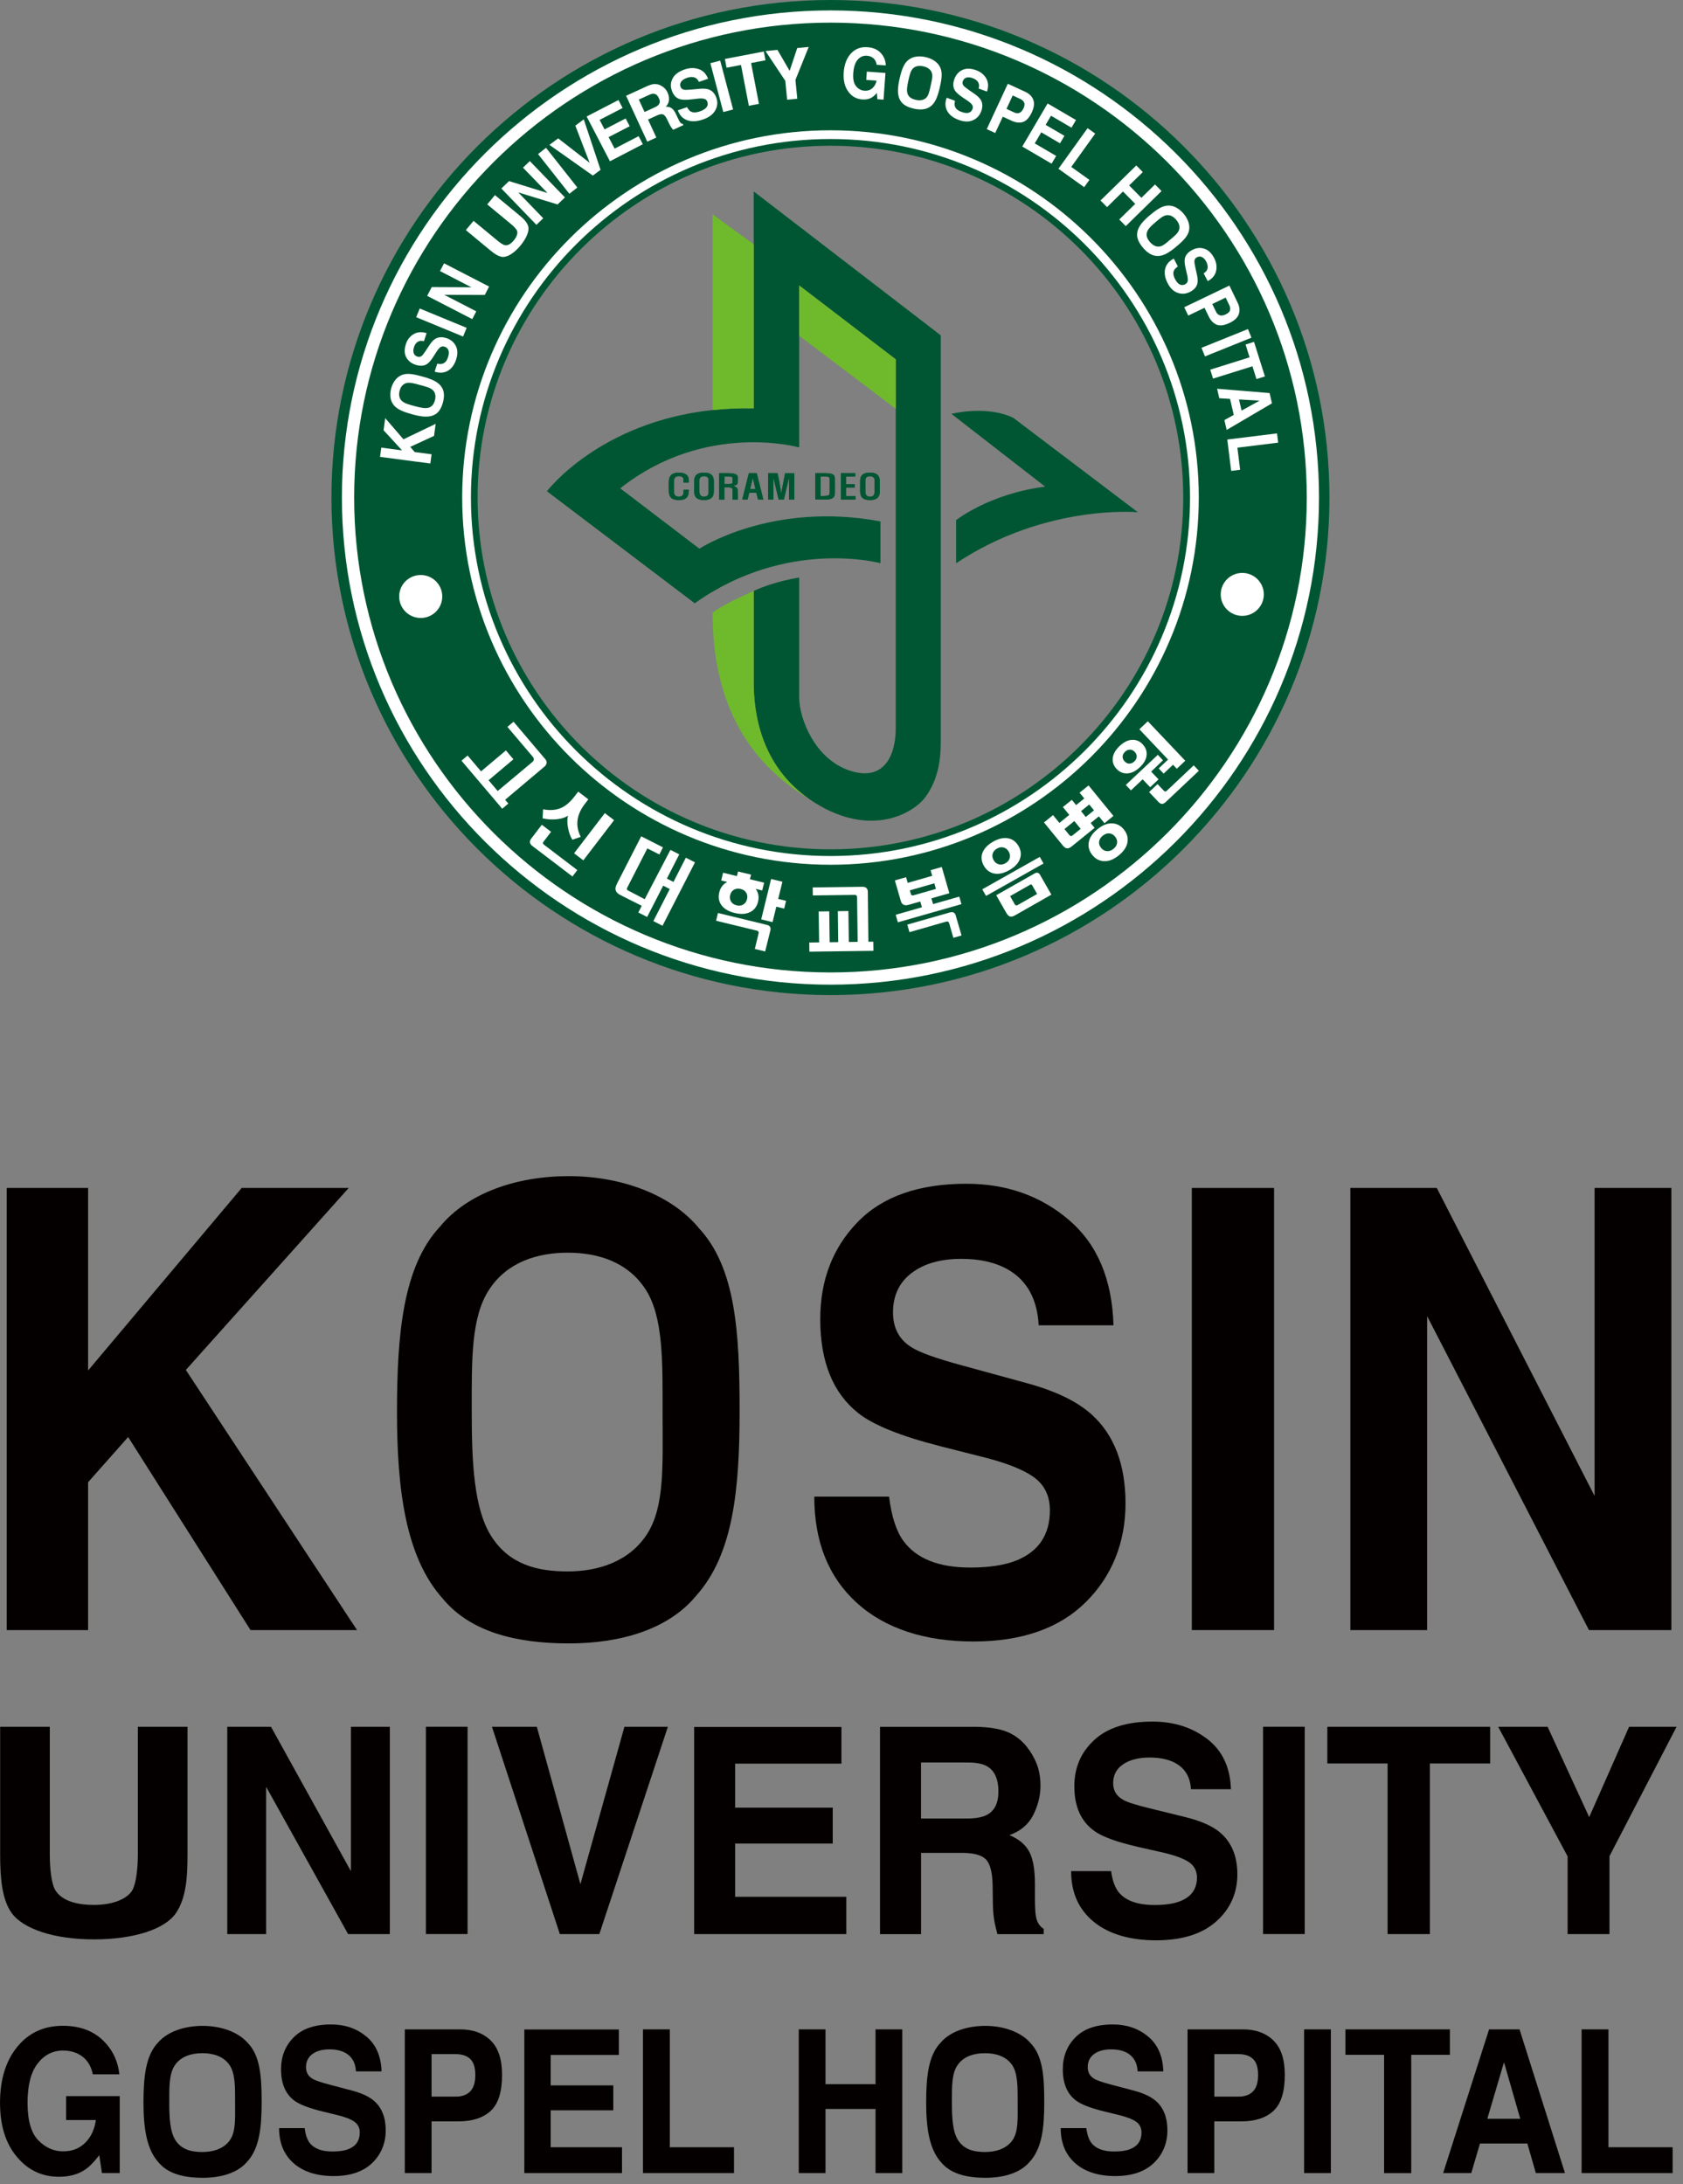
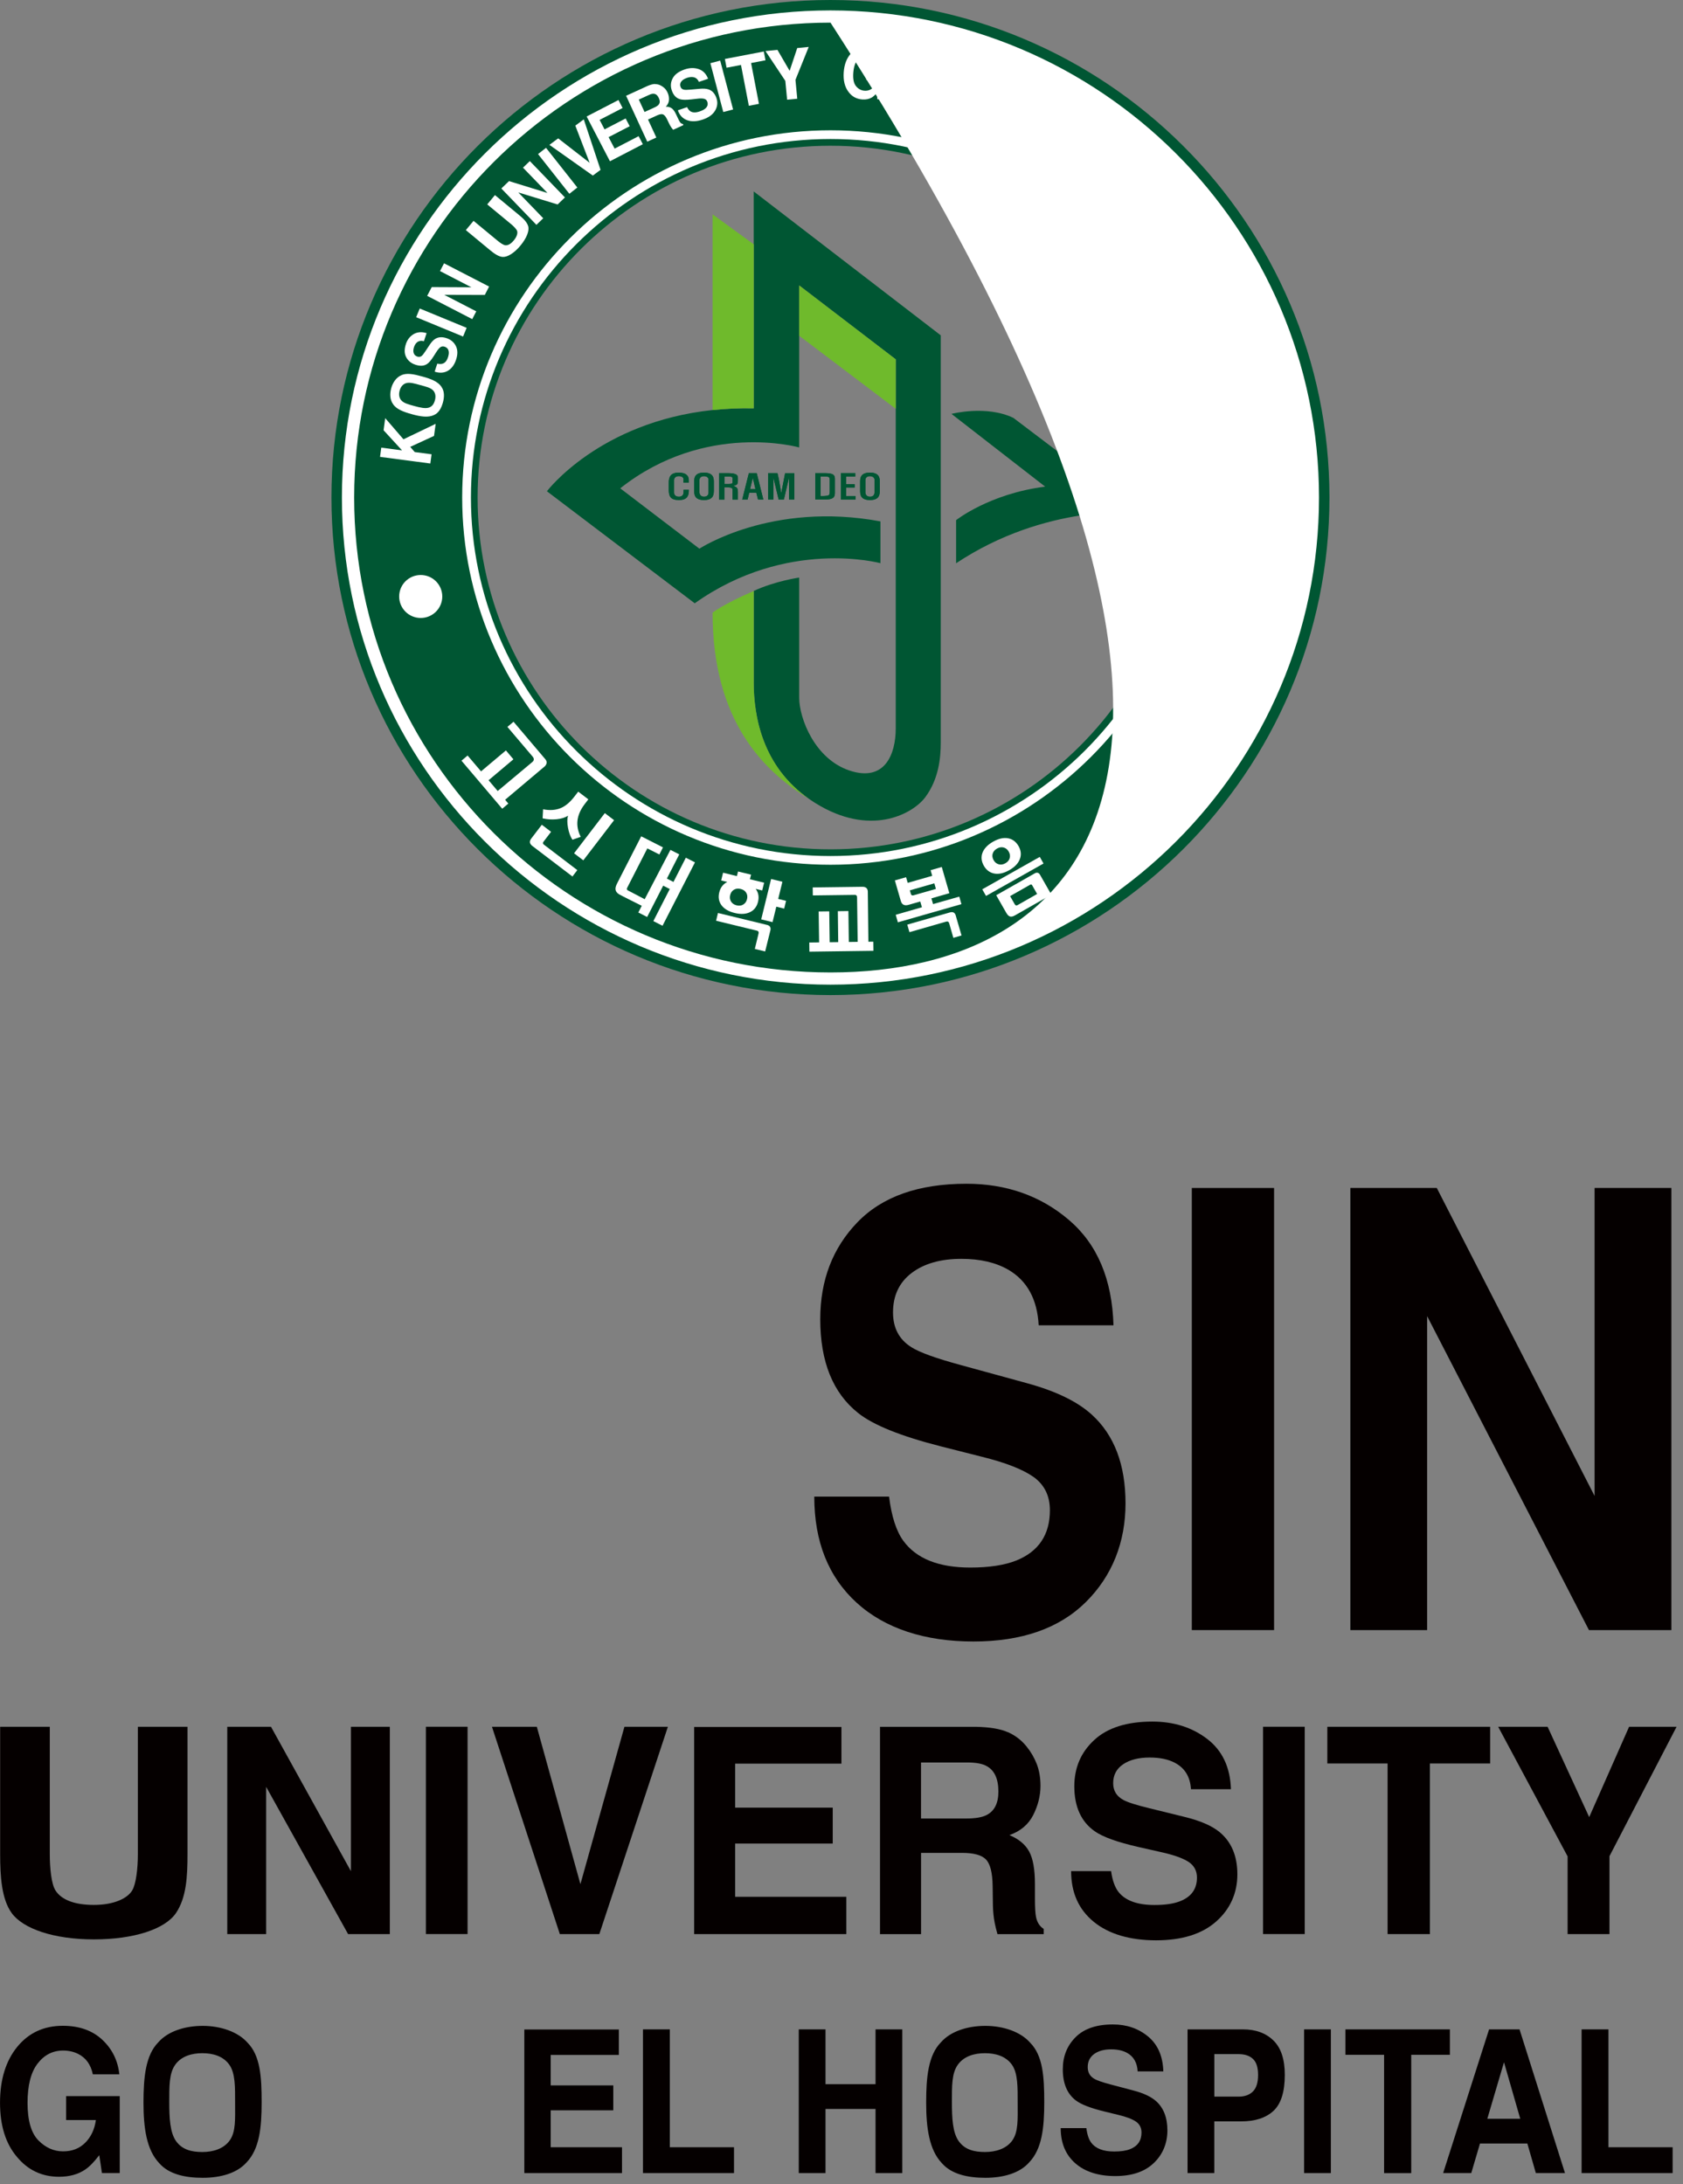
<svg xmlns="http://www.w3.org/2000/svg" width="131" height="170" viewBox="0 0 131 170" fill="none">
  <rect x="0" y="0" width="131" height="170" fill="#808080" stroke="none" />
  <g clip-path="url(#clip0_604_43815)">
-     <path d="M0.521 92.463H6.858V106.666L18.81 92.463H27.142L14.466 106.627L27.79 126.873H19.5L9.975 111.847L6.858 115.365V126.873H0.521V92.463Z" fill="#050000" />
    <path d="M99.17 126.873H92.768V92.463H99.17V126.873Z" fill="#050000" />
    <path d="M105.104 92.463H111.836L124.118 116.433V92.463H130.095V126.873H123.68L111.083 102.436V126.873H105.107V92.463H105.104Z" fill="#050000" />
-     <path d="M54.188 124.198C52.036 126.813 48.331 127.911 44.269 127.911C40.207 127.911 36.604 127.031 34.456 124.417C31.572 121.21 30.9 115.933 30.9 109.903C30.9 103.872 31.362 98.556 34.248 95.472C36.394 92.858 40.204 91.541 44.269 91.541C48.334 91.541 52.246 92.968 54.395 95.583C57.266 98.667 57.569 103.686 57.569 109.84C57.569 115.993 57.059 120.995 54.188 124.198ZM50.365 119.4C51.754 117.249 51.574 113.989 51.574 110.022C51.574 106.056 51.649 102.541 50.263 100.378C48.874 98.221 46.552 97.5 44.191 97.5C41.83 97.5 39.475 98.227 38.071 100.378C36.661 102.529 36.718 105.816 36.718 109.786C36.718 113.755 36.871 117.48 38.278 119.627C39.682 121.778 41.827 122.308 44.191 122.308C46.555 122.308 48.979 121.548 50.368 119.397L50.365 119.4Z" fill="#050000" />
    <path d="M69.201 116.478C69.393 118.015 69.759 119.164 70.314 119.927C71.325 121.312 73.062 122.006 75.522 122.006C76.993 122.006 78.189 121.823 79.108 121.458C80.848 120.755 81.721 119.448 81.721 117.545C81.721 116.433 81.301 115.571 80.458 114.961C79.618 114.366 78.267 113.836 76.407 113.378L73.233 112.574C70.11 111.778 67.968 110.914 66.798 109.98C64.833 108.422 63.846 105.987 63.846 102.672C63.846 99.645 64.809 97.135 66.738 95.134C68.667 93.136 71.496 92.134 75.225 92.134C78.343 92.134 81.007 93.076 83.206 94.955C85.411 96.839 86.566 99.57 86.671 103.151H80.848C80.737 101.12 79.948 99.678 78.484 98.826C77.502 98.26 76.287 97.979 74.832 97.979C73.212 97.979 71.925 98.347 70.959 99.08C69.993 99.813 69.51 100.836 69.51 102.152C69.51 103.36 69.987 104.258 70.941 104.856C71.553 105.251 72.843 105.721 74.823 106.256L79.942 107.659C82.186 108.272 83.872 109.089 84.994 110.115C86.734 111.703 87.607 114.001 87.607 117.013C87.607 120.025 86.575 122.661 84.511 124.701C82.447 126.741 79.531 127.761 75.765 127.761C72 127.761 68.892 126.756 66.687 124.752C64.482 122.744 63.381 119.989 63.381 116.484H69.204L69.201 116.478Z" fill="#050000" />
    <path d="M0.015 134.399H3.876V144.309C3.876 145.416 3.999 146.637 4.317 147.136C4.773 147.854 5.772 148.264 7.308 148.264C8.844 148.264 9.906 147.773 10.29 147.136C10.593 146.631 10.731 145.416 10.731 144.309V134.399H14.595V144.315C14.595 146.032 14.514 147.693 13.695 148.901C12.849 150.142 10.449 150.947 7.308 150.947C4.167 150.947 1.794 150.113 0.912 148.901C0.12 147.809 0.012 146.032 0.012 144.315V134.399H0.015Z" fill="#050000" />
    <path d="M17.686 134.399H21.094L27.316 145.64V134.399H30.343V150.534H27.094L20.716 139.074V150.534H17.689V134.399H17.686Z" fill="#050000" />
    <path d="M36.394 150.531H33.15V134.396H36.394V150.531Z" fill="#050000" />
    <path d="M48.604 134.399H51.986L46.651 150.534H43.576L38.293 134.399H41.785L45.178 146.649L48.604 134.399Z" fill="#050000" />
    <path d="M65.495 137.268H57.223V140.693H64.817V143.487H57.223V147.633H65.876V150.535H54.031V134.414H65.495V137.268Z" fill="#050000" />
    <path d="M78.447 134.815C79.022 135.069 79.511 135.443 79.911 135.942C80.244 136.352 80.505 136.804 80.7 137.3C80.889 137.797 80.988 138.362 80.988 139C80.988 139.765 80.799 140.519 80.427 141.261C80.052 142.003 79.434 142.526 78.57 142.832C79.296 143.131 79.803 143.555 80.106 144.106C80.406 144.656 80.556 145.497 80.556 146.628V147.713C80.556 148.449 80.586 148.949 80.643 149.212C80.73 149.628 80.928 149.936 81.24 150.133V150.537H77.639C77.537 150.181 77.469 149.891 77.427 149.673C77.339 149.224 77.294 148.757 77.285 148.285L77.264 146.786C77.249 145.757 77.078 145.072 76.745 144.728C76.415 144.384 75.794 144.214 74.885 144.214H71.693V150.537H68.498V134.402H75.98C77.048 134.426 77.871 134.563 78.447 134.821V134.815ZM71.69 137.178V141.539H75.209C75.908 141.539 76.433 141.45 76.784 141.273C77.4 140.965 77.712 140.358 77.712 139.445C77.712 138.461 77.415 137.8 76.811 137.465C76.478 137.274 75.971 137.178 75.299 137.178H71.69Z" fill="#050000" />
    <path d="M101.556 150.531H98.312V134.396H101.556V150.531Z" fill="#050000" />
    <path d="M115.989 134.399V137.256H111.3V150.534H108.006V137.256H103.316V134.399H115.989Z" fill="#050000" />
    <path d="M126.804 134.399H130.5L125.277 144.471V150.534H122.018V144.486L116.615 134.399H120.461L123.699 141.429L126.804 134.399Z" fill="#050000" />
    <path d="M86.484 145.629C86.586 146.364 86.784 146.912 87.078 147.277C87.618 147.938 88.545 148.27 89.862 148.27C90.648 148.27 91.284 148.183 91.773 148.007C92.704 147.672 93.168 147.046 93.168 146.137C93.168 145.605 92.944 145.192 92.496 144.902C92.046 144.617 91.326 144.363 90.333 144.145L88.635 143.762C86.967 143.382 85.824 142.969 85.2 142.524C84.147 141.779 83.622 140.615 83.622 139.033C83.622 137.585 84.135 136.385 85.17 135.431C86.196 134.477 87.708 133.995 89.703 133.995C91.368 133.995 92.79 134.447 93.963 135.344C95.14 136.245 95.758 137.549 95.812 139.26H92.701C92.644 138.291 92.221 137.603 91.437 137.196C90.915 136.924 90.267 136.792 89.487 136.792C88.623 136.792 87.936 136.969 87.42 137.319C86.907 137.666 86.646 138.156 86.646 138.784C86.646 139.365 86.901 139.792 87.411 140.077C87.735 140.268 88.428 140.489 89.484 140.744L92.218 141.417C93.418 141.71 94.318 142.099 94.918 142.586C95.845 143.349 96.313 144.444 96.313 145.886C96.313 147.328 95.764 148.584 94.66 149.559C93.555 150.534 91.998 151.019 89.985 151.019C87.972 151.019 86.316 150.543 85.14 149.583C83.961 148.623 83.373 147.31 83.373 145.632H86.484V145.629Z" fill="#050000" />
    <path d="M7.226 161.45C7.067 160.685 6.68 160.152 6.062 159.85C5.717 159.683 5.333 159.599 4.913 159.599C4.106 159.599 3.443 159.937 2.924 160.616C2.402 161.295 2.144 162.315 2.144 163.676C2.144 165.037 2.426 166.018 2.987 166.59C3.551 167.161 4.19 167.445 4.907 167.445C5.624 167.445 6.185 167.221 6.635 166.772C7.085 166.323 7.361 165.737 7.463 165.007H5.147V163.144H9.32V169.135H7.934L7.727 167.741C7.322 168.271 6.959 168.642 6.638 168.857C6.083 169.237 5.402 169.422 4.595 169.422C3.266 169.422 2.177 168.908 1.328 167.885C0.443 166.856 0.002 165.447 0.002 163.658C0.002 161.869 0.449 160.4 1.343 159.309C2.237 158.217 3.419 157.672 4.889 157.672C6.161 157.672 7.187 158.034 7.958 158.755C8.732 159.476 9.173 160.374 9.29 161.453H7.229L7.226 161.45Z" fill="#050000" />
-     <path d="M38.197 164.292C37.609 164.836 36.772 165.112 35.68 165.112H33.592V169.135H31.51V157.95H35.818C36.811 157.95 37.603 158.237 38.194 158.815C38.785 159.392 39.079 160.283 39.079 161.492C39.079 162.811 38.785 163.747 38.2 164.292H38.197ZM36.598 160.251C36.331 160.002 35.959 159.877 35.482 159.877H33.592V163.185H35.482C35.959 163.185 36.331 163.05 36.598 162.781C36.862 162.512 36.997 162.084 36.997 161.501C36.997 160.918 36.862 160.499 36.598 160.251Z" fill="#050000" />
    <path d="M48.172 159.939H42.865V162.311H47.737V164.25H42.865V167.125H48.415V169.135H40.812V157.959H48.169V159.939H48.172Z" fill="#050000" />
    <path d="M50.047 157.95H52.138V167.125H57.133V169.135H50.047V157.95Z" fill="#050000" />
    <path d="M62.174 169.135V157.95H64.256V162.216H68.15V157.95H70.232V169.135H68.15V164.145H64.256V169.135H62.174Z" fill="#050000" />
    <path d="M99.126 164.292C98.538 164.836 97.701 165.112 96.609 165.112H94.518V169.135H92.436V157.95H96.744C97.734 157.95 98.529 158.237 99.12 158.815C99.711 159.392 100.005 160.283 100.005 161.492C100.005 162.811 99.711 163.747 99.126 164.292ZM97.527 160.251C97.263 160.002 96.891 159.877 96.411 159.877H94.521V163.185H96.411C96.888 163.185 97.26 163.05 97.527 162.781C97.794 162.512 97.926 162.084 97.926 161.501C97.926 160.918 97.794 160.499 97.527 160.251Z" fill="#050000" />
    <path d="M103.59 169.135H101.508V157.95H103.59V169.135Z" fill="#050000" />
    <path d="M112.855 157.95V159.93H109.846V169.138H107.734V159.93H104.725V157.95H112.858H112.855Z" fill="#050000" />
    <path d="M115.903 157.95H118.276L121.814 169.135H119.545L118.885 166.835H115.198L114.52 169.135H112.33L115.906 157.95H115.903ZM115.768 164.911H118.333L117.067 160.508L115.768 164.911Z" fill="#050000" />
    <path d="M123.104 157.95H125.198V167.125H130.193V169.135H123.107V157.95H123.104Z" fill="#050000" />
-     <path d="M23.712 165.629C23.778 166.138 23.904 166.518 24.093 166.769C24.438 167.23 25.035 167.457 25.878 167.457C26.382 167.457 26.79 167.4 27.108 167.277C27.702 167.044 28.002 166.613 28.002 165.982C28.002 165.611 27.858 165.327 27.57 165.127C27.282 164.929 26.82 164.753 26.181 164.603L25.092 164.337C24.024 164.074 23.286 163.786 22.887 163.478C22.212 162.964 21.876 162.156 21.876 161.058C21.876 160.056 22.206 159.225 22.866 158.564C23.526 157.899 24.495 157.567 25.776 157.567C26.844 157.567 27.759 157.878 28.512 158.504C29.265 159.126 29.661 160.032 29.7 161.22H27.705C27.669 160.547 27.399 160.071 26.895 159.787C26.559 159.599 26.142 159.506 25.644 159.506C25.089 159.506 24.648 159.628 24.318 159.871C23.988 160.116 23.82 160.454 23.82 160.888C23.82 161.289 23.982 161.588 24.312 161.785C24.519 161.917 24.963 162.072 25.641 162.249L27.396 162.713C28.164 162.916 28.743 163.188 29.127 163.526C29.724 164.053 30.024 164.815 30.024 165.812C30.024 166.808 29.67 167.681 28.965 168.357C28.257 169.033 27.258 169.368 25.965 169.368C24.672 169.368 23.61 169.036 22.857 168.372C22.101 167.708 21.723 166.796 21.723 165.635H23.718L23.712 165.629Z" fill="#050000" />
    <path d="M84.558 165.629C84.621 166.138 84.75 166.518 84.939 166.769C85.284 167.23 85.881 167.457 86.724 167.457C87.231 167.457 87.639 167.4 87.954 167.277C88.551 167.044 88.851 166.613 88.851 165.982C88.851 165.611 88.707 165.327 88.416 165.127C88.128 164.929 87.666 164.753 87.03 164.603L85.941 164.337C84.87 164.074 84.135 163.786 83.736 163.478C83.061 162.964 82.725 162.156 82.725 161.058C82.725 160.056 83.055 159.225 83.715 158.564C84.375 157.899 85.344 157.567 86.625 157.567C87.693 157.567 88.605 157.878 89.361 158.504C90.117 159.126 90.513 160.032 90.549 161.22H88.551C88.515 160.547 88.242 160.071 87.741 159.787C87.405 159.599 86.991 159.506 86.49 159.506C85.935 159.506 85.494 159.628 85.161 159.871C84.831 160.116 84.666 160.454 84.666 160.888C84.666 161.289 84.828 161.588 85.155 161.785C85.362 161.917 85.806 162.072 86.484 162.249L88.239 162.713C89.01 162.916 89.586 163.188 89.973 163.526C90.57 164.053 90.867 164.815 90.867 165.812C90.867 166.808 90.513 167.681 89.805 168.357C89.097 169.033 88.098 169.368 86.805 169.368C85.512 169.368 84.45 169.036 83.697 168.372C82.941 167.708 82.562 166.796 82.562 165.635H84.558V165.629Z" fill="#050000" />
    <path d="M19.199 168.295C18.458 169.144 17.18 169.503 15.779 169.503C14.378 169.503 13.136 169.216 12.395 168.366C11.402 167.325 11.168 165.608 11.168 163.649C11.168 161.69 11.33 159.961 12.323 158.956C13.064 158.106 14.378 157.678 15.779 157.678C17.18 157.678 18.527 158.142 19.271 158.991C20.258 159.994 20.366 161.627 20.366 163.625C20.366 165.623 20.189 167.254 19.202 168.295H19.199ZM17.882 166.59C18.362 165.922 18.299 164.911 18.299 163.685C18.299 162.458 18.323 161.367 17.846 160.697C17.366 160.029 16.568 159.805 15.752 159.805C14.936 159.805 14.126 160.029 13.643 160.697C13.16 161.364 13.175 162.381 13.175 163.613C13.175 164.846 13.229 165.997 13.715 166.664C14.201 167.331 14.939 167.496 15.752 167.496C16.565 167.496 17.402 167.26 17.882 166.593V166.59Z" fill="#050000" />
    <path d="M80.115 168.294C79.377 169.144 78.096 169.503 76.698 169.503C75.3 169.503 74.055 169.215 73.314 168.366C72.321 167.325 72.09 165.608 72.09 163.649C72.09 161.689 72.249 159.96 73.242 158.955C73.983 158.106 75.297 157.678 76.698 157.678C78.099 157.678 79.446 158.141 80.187 158.991C81.177 159.993 81.282 161.626 81.282 163.625C81.282 165.623 81.105 167.253 80.115 168.294ZM78.798 166.589C79.275 165.922 79.212 164.911 79.212 163.684C79.212 162.458 79.236 161.366 78.762 160.696C78.282 160.029 77.484 159.805 76.668 159.805C75.852 159.805 75.042 160.029 74.559 160.696C74.073 161.363 74.094 162.38 74.094 163.613C74.094 164.845 74.145 165.997 74.634 166.664C75.117 167.331 75.855 167.495 76.671 167.495C77.487 167.495 78.321 167.259 78.801 166.592L78.798 166.589Z" fill="#050000" />
    <path fill-rule="evenodd" clip-rule="evenodd" d="M64.639 66.106C49.497 66.106 37.175 53.824 37.175 38.723C37.175 23.623 49.497 11.343 64.639 11.343C79.78 11.343 92.099 23.626 92.099 38.723C92.099 53.821 79.78 66.106 64.639 66.106ZM64.639 0C43.221 0 25.799 17.371 25.799 38.723C25.799 60.076 43.224 77.45 64.642 77.45C86.06 77.45 103.481 60.079 103.481 38.723C103.481 17.368 86.057 0 64.639 0Z" fill="#005633" />
    <path d="M58.669 31.78C57.538 31.756 56.473 31.81 55.465 31.915C46.639 32.851 42.57 38.236 42.57 38.236L54.076 46.955C61.267 41.849 68.531 43.835 68.531 43.835V40.581C60.055 39.001 54.439 42.705 54.439 42.705L48.277 38.008C54.91 32.755 62.206 34.825 62.206 34.825V22.217L69.722 27.969V56.692C69.722 58.715 68.867 60.88 66.136 59.977C63.409 59.077 62.206 55.894 62.206 54.296V44.954C62.206 44.954 60.355 45.214 58.666 45.995V53.094C58.666 55.771 59.347 59.645 62.965 62.175C63.256 62.379 63.562 62.573 63.892 62.759C67.999 65.065 71.111 63.285 72.032 62.035C73.061 60.641 73.226 59.011 73.226 57.793V26.1L58.666 14.9V31.78H58.669ZM78.89 32.531C76.778 31.508 74.06 32.214 74.06 32.214L81.353 37.877C77.018 38.421 74.42 40.485 74.42 40.485V43.841C81.38 39.205 88.571 39.869 88.571 39.869L78.89 32.534V32.531Z" fill="#005633" />
    <path d="M53.615 37.379C53.615 37.2 53.561 37.065 53.453 36.967C53.324 36.847 53.111 36.787 52.826 36.787C52.541 36.787 52.331 36.859 52.205 37.005C52.109 37.125 52.055 37.308 52.055 37.55V38.151C52.055 38.411 52.106 38.6 52.205 38.714C52.325 38.851 52.541 38.92 52.844 38.92C53.147 38.92 53.345 38.848 53.465 38.708C53.564 38.597 53.615 38.426 53.615 38.205V38.121H53.207V38.31C53.207 38.423 53.174 38.504 53.108 38.57C53.042 38.633 52.955 38.66 52.838 38.66C52.721 38.66 52.634 38.63 52.565 38.57C52.496 38.507 52.463 38.429 52.463 38.337V37.382C52.463 37.284 52.499 37.203 52.565 37.146C52.628 37.086 52.724 37.059 52.838 37.059C52.961 37.059 53.057 37.086 53.12 37.137C53.174 37.176 53.204 37.236 53.204 37.308V37.571H53.612V37.379H53.615Z" fill="#005633" />
    <path d="M55.563 38.22C55.56 38.426 55.521 38.576 55.446 38.681C55.326 38.839 55.11 38.92 54.798 38.92C54.486 38.92 54.264 38.839 54.147 38.681C54.072 38.582 54.033 38.426 54.033 38.22V37.463C54.033 37.269 54.069 37.122 54.147 37.023C54.264 36.862 54.483 36.787 54.798 36.787C55.113 36.787 55.323 36.865 55.446 37.023C55.524 37.125 55.563 37.272 55.563 37.463V38.22ZM55.155 37.358C55.155 37.275 55.128 37.209 55.074 37.155C55.008 37.095 54.918 37.062 54.804 37.062C54.681 37.062 54.588 37.092 54.525 37.158C54.471 37.212 54.444 37.278 54.444 37.358V38.316C54.444 38.402 54.471 38.48 54.519 38.543C54.582 38.621 54.675 38.66 54.801 38.66C54.927 38.66 55.029 38.621 55.089 38.543C55.134 38.483 55.152 38.405 55.152 38.307V37.358H55.155Z" fill="#005633" />
    <path d="M55.98 36.826H56.61C56.892 36.826 57.09 36.847 57.219 36.895C57.36 36.943 57.435 37.036 57.435 37.158V37.436C57.435 37.55 57.414 37.634 57.378 37.685C57.327 37.748 57.225 37.789 57.072 37.81C57.156 37.843 57.228 37.873 57.279 37.903C57.327 37.936 57.363 37.972 57.387 38.014C57.408 38.047 57.423 38.092 57.429 38.145C57.429 38.175 57.435 38.232 57.435 38.304V38.887H57.018V38.157C57.018 38.1 57.018 38.065 57.006 38.047C56.994 38.014 56.973 37.993 56.937 37.975C56.898 37.957 56.838 37.945 56.751 37.939C56.664 37.927 56.544 37.924 56.388 37.924V38.887H55.977V36.829L55.98 36.826ZM56.391 37.667H56.457C56.61 37.667 56.712 37.667 56.763 37.667C56.838 37.664 56.895 37.658 56.931 37.652C56.964 37.643 56.988 37.628 57 37.604C57.012 37.586 57.015 37.562 57.015 37.52V37.245C57.015 37.2 57.006 37.17 56.997 37.155C56.985 37.134 56.961 37.119 56.922 37.11C56.883 37.095 56.823 37.089 56.736 37.089C56.676 37.089 56.562 37.089 56.391 37.089V37.673V37.667Z" fill="#005633" />
    <path d="M58.901 36.826L59.417 38.884H59.004L58.871 38.355H58.316L58.191 38.884H57.773L58.289 36.826H58.907H58.901ZM58.386 38.071H58.803L58.596 37.194L58.383 38.071H58.386Z" fill="#005633" />
    <path d="M61.827 36.826V38.884H61.419V37.158L61.014 38.884H60.609L60.195 37.158V38.884H59.787V36.826H60.519L60.633 37.353L60.81 38.385L61.11 36.829H61.827V36.826Z" fill="#005633" />
    <path d="M63.462 36.826H64.194C64.503 36.826 64.716 36.859 64.827 36.925C64.935 36.988 64.986 37.092 64.986 37.257V38.382C64.986 38.564 64.932 38.69 64.818 38.765C64.701 38.842 64.491 38.881 64.185 38.881H63.459V36.829L63.462 36.826ZM63.87 38.612C64.062 38.612 64.197 38.612 64.266 38.6C64.368 38.591 64.434 38.576 64.482 38.555C64.524 38.537 64.551 38.498 64.569 38.444C64.578 38.409 64.584 38.334 64.584 38.229V37.38C64.584 37.296 64.578 37.239 64.569 37.206C64.551 37.164 64.524 37.137 64.479 37.119C64.434 37.101 64.365 37.086 64.266 37.086C64.194 37.083 64.065 37.083 63.87 37.083V38.615V38.612Z" fill="#005633" />
    <path d="M65.451 36.826H66.57V37.092H65.859V37.691H66.525V37.948H65.859V38.612H66.594V38.884H65.451V36.826Z" fill="#005633" />
    <path d="M68.481 38.22C68.481 38.426 68.439 38.576 68.364 38.681C68.247 38.839 68.028 38.92 67.716 38.92C67.404 38.92 67.182 38.839 67.065 38.681C66.99 38.582 66.951 38.426 66.951 38.22V37.463C66.951 37.269 66.987 37.122 67.065 37.023C67.179 36.862 67.398 36.787 67.716 36.787C68.034 36.787 68.241 36.865 68.364 37.023C68.442 37.125 68.481 37.272 68.481 37.463V38.22ZM68.073 37.358C68.073 37.275 68.046 37.209 67.989 37.155C67.923 37.095 67.833 37.062 67.719 37.062C67.599 37.062 67.506 37.092 67.44 37.158C67.389 37.212 67.359 37.278 67.359 37.358V38.316C67.359 38.402 67.383 38.48 67.434 38.543C67.494 38.621 67.593 38.66 67.716 38.66C67.848 38.66 67.947 38.621 68.004 38.543C68.046 38.483 68.07 38.405 68.07 38.307V37.358H68.073Z" fill="#005633" />
    <path d="M53.615 37.379C53.615 37.2 53.561 37.065 53.453 36.967C53.324 36.847 53.111 36.787 52.826 36.787C52.541 36.787 52.331 36.859 52.205 37.005C52.109 37.125 52.055 37.308 52.055 37.55V38.151C52.055 38.411 52.106 38.6 52.205 38.714C52.325 38.851 52.541 38.92 52.844 38.92C53.147 38.92 53.345 38.848 53.465 38.708C53.564 38.597 53.615 38.426 53.615 38.205V38.121H53.207V38.31C53.207 38.423 53.174 38.504 53.108 38.57C53.042 38.633 52.955 38.66 52.838 38.66C52.721 38.66 52.634 38.63 52.565 38.57C52.496 38.507 52.463 38.429 52.463 38.337V37.382C52.463 37.284 52.499 37.203 52.565 37.146C52.628 37.086 52.724 37.059 52.838 37.059C52.961 37.059 53.057 37.086 53.12 37.137C53.174 37.176 53.204 37.236 53.204 37.308V37.571H53.612V37.379H53.615Z" fill="#005633" />
    <path d="M55.563 38.22C55.56 38.426 55.521 38.576 55.446 38.681C55.326 38.839 55.11 38.92 54.798 38.92C54.486 38.92 54.264 38.839 54.147 38.681C54.072 38.582 54.033 38.426 54.033 38.22V37.463C54.033 37.269 54.069 37.122 54.147 37.023C54.264 36.862 54.483 36.787 54.798 36.787C55.113 36.787 55.323 36.865 55.446 37.023C55.524 37.125 55.563 37.272 55.563 37.463V38.22ZM55.155 37.358C55.155 37.275 55.128 37.209 55.074 37.155C55.008 37.095 54.918 37.062 54.804 37.062C54.681 37.062 54.588 37.092 54.525 37.158C54.471 37.212 54.444 37.278 54.444 37.358V38.316C54.444 38.402 54.471 38.48 54.519 38.543C54.582 38.621 54.675 38.66 54.801 38.66C54.927 38.66 55.029 38.621 55.089 38.543C55.134 38.483 55.152 38.405 55.152 38.307V37.358H55.155Z" fill="#005633" />
    <path d="M55.98 36.826H56.61C56.892 36.826 57.09 36.847 57.219 36.895C57.36 36.943 57.435 37.036 57.435 37.158V37.436C57.435 37.55 57.414 37.634 57.378 37.685C57.327 37.748 57.225 37.789 57.072 37.81C57.156 37.843 57.228 37.873 57.279 37.903C57.327 37.936 57.363 37.972 57.387 38.014C57.408 38.047 57.423 38.092 57.429 38.145C57.429 38.175 57.435 38.232 57.435 38.304V38.887H57.018V38.157C57.018 38.1 57.018 38.065 57.006 38.047C56.994 38.014 56.973 37.993 56.937 37.975C56.898 37.957 56.838 37.945 56.751 37.939C56.664 37.927 56.544 37.924 56.388 37.924V38.887H55.977V36.829L55.98 36.826ZM56.391 37.667H56.457C56.61 37.667 56.712 37.667 56.763 37.667C56.838 37.664 56.895 37.658 56.931 37.652C56.964 37.643 56.988 37.628 57 37.604C57.012 37.586 57.015 37.562 57.015 37.52V37.245C57.015 37.2 57.006 37.17 56.997 37.155C56.985 37.134 56.961 37.119 56.922 37.11C56.883 37.095 56.823 37.089 56.736 37.089C56.676 37.089 56.562 37.089 56.391 37.089V37.673V37.667Z" fill="#005633" />
    <path d="M58.901 36.826L59.417 38.884H59.004L58.871 38.355H58.316L58.191 38.884H57.773L58.289 36.826H58.907H58.901ZM58.386 38.071H58.803L58.596 37.194L58.383 38.071H58.386Z" fill="#005633" />
    <path d="M61.827 36.826V38.884H61.419V37.158L61.014 38.884H60.609L60.195 37.158V38.884H59.787V36.826H60.519L60.633 37.353L60.81 38.385L61.11 36.829H61.827V36.826Z" fill="#005633" />
    <path d="M63.462 36.826H64.194C64.503 36.826 64.716 36.859 64.827 36.925C64.935 36.988 64.986 37.092 64.986 37.257V38.382C64.986 38.564 64.932 38.69 64.818 38.765C64.701 38.842 64.491 38.881 64.185 38.881H63.459V36.829L63.462 36.826ZM63.87 38.612C64.062 38.612 64.197 38.612 64.266 38.6C64.368 38.591 64.434 38.576 64.482 38.555C64.524 38.537 64.551 38.498 64.569 38.444C64.578 38.409 64.584 38.334 64.584 38.229V37.38C64.584 37.296 64.578 37.239 64.569 37.206C64.551 37.164 64.524 37.137 64.479 37.119C64.434 37.101 64.365 37.086 64.266 37.086C64.194 37.083 64.065 37.083 63.87 37.083V38.615V38.612Z" fill="#005633" />
    <path d="M65.451 36.826H66.57V37.092H65.859V37.691H66.525V37.948H65.859V38.612H66.594V38.884H65.451V36.826Z" fill="#005633" />
    <path d="M68.481 38.22C68.481 38.426 68.439 38.576 68.364 38.681C68.247 38.839 68.028 38.92 67.716 38.92C67.404 38.92 67.182 38.839 67.065 38.681C66.99 38.582 66.951 38.426 66.951 38.22V37.463C66.951 37.269 66.987 37.122 67.065 37.023C67.179 36.862 67.398 36.787 67.716 36.787C68.034 36.787 68.241 36.865 68.364 37.023C68.442 37.125 68.481 37.272 68.481 37.463V38.22ZM68.073 37.358C68.073 37.275 68.046 37.209 67.989 37.155C67.923 37.095 67.833 37.062 67.719 37.062C67.599 37.062 67.506 37.092 67.44 37.158C67.389 37.212 67.359 37.278 67.359 37.358V38.316C67.359 38.402 67.383 38.48 67.434 38.543C67.494 38.621 67.593 38.66 67.716 38.66C67.848 38.66 67.947 38.621 68.004 38.543C68.046 38.483 68.07 38.405 68.07 38.307V37.358H68.073Z" fill="#005633" />
    <path d="M58.669 31.78V19.016L55.465 16.683V31.918C56.47 31.81 57.535 31.759 58.669 31.783V31.78ZM62.209 22.217V26.135L69.725 31.819V27.969L62.209 22.217ZM58.669 53.091V45.995C56.212 47.069 55.465 47.682 55.465 47.691C55.465 56.076 59.416 60.022 62.965 62.175C59.347 59.642 58.666 55.768 58.666 53.094L58.669 53.091Z" fill="#6FBA2C" />
    <path fill-rule="evenodd" clip-rule="evenodd" d="M32.747 44.754C31.82 44.754 31.07 45.502 31.07 46.426C31.07 47.35 31.82 48.098 32.747 48.098C33.674 48.098 34.425 47.35 34.425 46.426C34.425 45.502 33.674 44.754 32.747 44.754Z" fill="white" />
    <path fill-rule="evenodd" clip-rule="evenodd" d="M96.695 44.592C95.768 44.592 95.018 45.34 95.018 46.264C95.018 47.189 95.768 47.934 96.695 47.934C97.622 47.934 98.372 47.186 98.372 46.264C98.372 45.343 97.622 44.592 96.695 44.592Z" fill="white" />
-     <path fill-rule="evenodd" clip-rule="evenodd" d="M26.613 38.723C26.613 59.63 43.672 76.639 64.64 76.639C85.608 76.639 102.667 59.63 102.667 38.723C102.667 17.817 85.608 0.811 64.64 0.811C43.672 0.811 26.613 17.82 26.613 38.723ZM27.567 38.723C27.567 18.343 44.197 1.762 64.643 1.762C85.089 1.762 101.716 18.343 101.716 38.723C101.716 59.103 85.086 75.688 64.643 75.688C44.2 75.688 27.567 59.103 27.567 38.723Z" fill="white" />
+     <path fill-rule="evenodd" clip-rule="evenodd" d="M26.613 38.723C26.613 59.63 43.672 76.639 64.64 76.639C85.608 76.639 102.667 59.63 102.667 38.723C102.667 17.817 85.608 0.811 64.64 0.811C43.672 0.811 26.613 17.82 26.613 38.723ZM27.567 38.723C27.567 18.343 44.197 1.762 64.643 1.762C101.716 59.103 85.086 75.688 64.643 75.688C44.2 75.688 27.567 59.103 27.567 38.723Z" fill="white" />
    <path fill-rule="evenodd" clip-rule="evenodd" d="M35.975 38.723C35.975 54.485 48.836 67.306 64.644 67.306C80.452 67.306 93.31 54.485 93.31 38.723C93.31 22.962 80.452 10.141 64.644 10.141C48.836 10.141 35.975 22.962 35.975 38.723ZM36.656 38.723C36.656 23.338 49.211 10.82 64.644 10.82C80.077 10.82 92.629 23.336 92.629 38.723C92.629 54.111 80.074 66.627 64.644 66.627C49.214 66.627 36.656 54.111 36.656 38.723Z" fill="white" />
    <path d="M39.091 62.945L35.92 59.206L36.397 58.805L37.444 60.037L39.379 58.407L39.964 59.098L38.029 60.728L39.568 62.544L39.091 62.945ZM42.319 59.717L39.271 62.287L38.707 61.593L41.446 59.301C41.647 59.131 41.503 58.945 41.476 58.909L39.496 56.576L39.973 56.175L42.442 59.086C42.742 59.439 42.319 59.717 42.319 59.717Z" fill="white" />
    <path d="M45.199 65.134L44.553 65.358C44.395 65.113 44.281 64.802 44.212 64.425C44.142 64.048 44.142 63.737 44.212 63.486C43.992 63.635 43.692 63.728 43.323 63.764C42.951 63.8 42.588 63.776 42.234 63.692L42.273 62.989C42.798 63.091 43.254 63.058 43.641 62.897C44.017 62.741 44.373 62.439 44.715 61.993L45.007 61.616L45.795 62.215L45.514 62.582C44.868 63.423 44.764 64.275 45.205 65.137L45.199 65.134Z" fill="white" />
    <path d="M44.556 68.218L41.439 65.846C41.214 65.676 41.187 65.481 41.352 65.266L42.174 64.192L42.894 64.742L42.297 65.523C42.237 65.604 42.249 65.676 42.336 65.741L44.937 67.722L44.556 68.221V68.218Z" fill="white" />
    <path d="M47.078 63.287L44.684 66.414L45.404 66.962L47.798 63.836L47.078 63.287Z" fill="white" />
    <path d="M51.566 72.053L50.855 71.691L52.133 69.194L51.62 68.933L50.372 71.371L49.685 71.021L49.952 70.501C49.952 70.501 48.287 69.672 48.173 69.597C48.011 69.493 47.924 69.367 47.909 69.223C47.894 69.101 47.939 68.942 48.041 68.745L49.91 65.092L51.605 65.954L51.323 66.507L50.387 66.032L48.869 68.999C48.812 69.107 48.728 69.229 48.881 69.307C49.355 69.546 50.18 69.989 50.18 69.989L52.184 66.148L52.871 66.498L51.908 68.383L52.421 68.643L53.384 66.758L54.095 67.12L51.569 72.053H51.566Z" fill="white" />
    <path d="M67.984 74.004L63.001 74.07L62.992 73.358L63.757 73.349L63.724 70.941L64.546 70.931L64.579 73.337L65.245 73.328L65.215 70.92L66.037 70.908L66.07 73.316L67.978 73.292L67.987 74.004H67.984ZM67.549 69.481L67.594 73.405L66.76 73.417L66.712 69.861C66.712 69.717 66.652 69.648 66.535 69.651L63.268 69.693L63.259 69.071L67.126 69.02C67.426 69.017 67.567 69.17 67.549 69.484V69.481Z" fill="white" />
    <path d="M74.832 70.372L69.888 71.787L69.72 71.201L71.76 70.614L71.631 70.166L70.719 70.426C70.401 70.516 70.2 70.414 70.116 70.121L69.654 68.526L70.527 68.275L70.653 68.715L72.561 68.168L72.435 67.728L73.305 67.48L73.894 69.52L72.498 69.921L72.627 70.369L74.668 69.786L74.835 70.372H74.832ZM74.409 71.32L74.844 72.81L74.206 72.993L73.888 71.88C73.852 71.748 73.773 71.697 73.656 71.73L70.788 72.553L70.62 71.966L73.942 71.015C74.194 70.944 74.35 71.042 74.409 71.317V71.32ZM72.849 69.185L72.726 68.751L70.818 69.298L70.899 69.576C70.929 69.678 70.998 69.714 71.106 69.684L72.852 69.185H72.849Z" fill="white" />
    <path d="M80.933 66.694L76.457 69.218L76.749 69.733L81.225 67.209L80.933 66.694Z" fill="white" />
    <path d="M80.537 67.979L77.543 69.678L78.329 71.054C78.416 71.207 78.512 71.3 78.614 71.332C78.716 71.362 78.839 71.338 78.986 71.255L81.836 69.633L80.975 68.126C80.87 67.919 80.723 67.871 80.534 67.979H80.537ZM80.729 69.579L79.208 70.444C79.112 70.498 79.04 70.477 78.986 70.384L78.623 69.747L80.186 68.859C80.252 68.82 80.303 68.835 80.342 68.906L80.726 69.579H80.729Z" fill="white" />
    <path d="M77.381 67.988C77.738 68.057 78.134 67.97 78.563 67.725C78.995 67.48 79.268 67.186 79.391 66.839C79.508 66.513 79.469 66.184 79.28 65.852C79.088 65.52 78.824 65.317 78.482 65.248C78.122 65.179 77.729 65.266 77.297 65.511C76.868 65.756 76.592 66.05 76.466 66.391C76.352 66.72 76.391 67.052 76.58 67.384C76.769 67.716 77.036 67.916 77.378 67.988H77.381ZM77.267 66.447C77.312 66.283 77.426 66.148 77.603 66.047C77.78 65.945 77.954 65.918 78.122 65.963C78.29 66.011 78.422 66.115 78.518 66.286C78.611 66.45 78.638 66.618 78.593 66.785C78.548 66.953 78.437 67.088 78.257 67.189C78.077 67.291 77.906 67.318 77.735 67.27C77.567 67.222 77.435 67.115 77.342 66.95C77.246 66.782 77.219 66.615 77.264 66.447H77.267Z" fill="white" />
    <path d="M59.687 71.984L55.885 71.06L55.738 71.664L58.924 72.436C59.032 72.463 59.074 72.538 59.044 72.66L58.753 73.857L59.557 74.054L59.947 72.484C60.035 72.212 59.947 72.044 59.693 71.984H59.687Z" fill="white" />
    <path d="M60.573 69.966L60.9 68.628L60.021 68.416L59.25 71.557L60.132 71.772L60.426 70.57L61.038 70.719L61.185 70.115L60.573 69.966Z" fill="white" />
    <path d="M59.471 68.7L58.373 68.434L58.46 68.075L57.446 67.83L57.359 68.189L56.282 67.925L56.135 68.53L56.615 68.646C56.615 68.646 56.594 68.655 56.585 68.658C56.276 68.82 56.075 69.086 55.985 69.457C55.892 69.831 55.949 70.157 56.147 70.441C56.36 70.737 56.708 70.944 57.191 71.06C57.671 71.177 58.076 71.15 58.403 70.983C58.712 70.827 58.91 70.561 59.003 70.19C59.093 69.816 59.039 69.49 58.838 69.206C58.832 69.197 58.826 69.188 58.82 69.182L59.327 69.307L59.477 68.703L59.471 68.7ZM57.857 70.399C57.71 70.492 57.536 70.513 57.335 70.465C57.134 70.414 56.99 70.315 56.9 70.166C56.81 70.016 56.789 69.849 56.834 69.666C56.882 69.478 56.978 69.337 57.125 69.251C57.272 69.161 57.446 69.14 57.647 69.188C57.848 69.236 57.992 69.334 58.082 69.484C58.172 69.63 58.193 69.798 58.145 69.986C58.1 70.172 58.004 70.309 57.857 70.399Z" fill="white" />
-     <path d="M86.668 63.504L85.969 64.072L85.534 63.54L84.895 64.057L85.201 64.434L83.434 65.867C83.287 65.987 83.161 66.041 83.053 66.029C82.945 66.017 82.834 65.942 82.723 65.804L81.262 64.013L81.964 63.441L82.462 64.051L83.23 63.426L82.732 62.816L83.428 62.254L83.761 62.663L84.397 62.146L84.031 61.697L84.73 61.132L86.668 63.507V63.504ZM84.118 64.512L83.623 63.905L82.855 64.527L83.239 65C83.311 65.089 83.392 65.095 83.482 65.024L84.115 64.512H84.118ZM87.478 64.566C87.73 64.871 87.82 65.206 87.757 65.565C87.694 65.924 87.469 66.262 87.082 66.576C86.698 66.887 86.32 67.04 85.954 67.028C85.585 67.019 85.276 66.86 85.027 66.552C84.775 66.244 84.682 65.906 84.748 65.547C84.814 65.185 85.039 64.85 85.423 64.539C85.81 64.225 86.188 64.072 86.554 64.084C86.92 64.096 87.232 64.255 87.481 64.563L87.478 64.566ZM86.797 65.119C86.671 64.961 86.518 64.877 86.344 64.865C86.17 64.85 85.999 64.913 85.831 65.047C85.669 65.179 85.576 65.332 85.552 65.505C85.528 65.679 85.582 65.846 85.711 65.999C85.837 66.151 85.987 66.235 86.161 66.247C86.335 66.262 86.506 66.202 86.668 66.071C86.833 65.936 86.929 65.78 86.95 65.61C86.974 65.436 86.923 65.272 86.797 65.119ZM85.153 63.07L84.781 62.616L84.145 63.133L84.514 63.588L85.153 63.07Z" fill="white" />
    <path d="M90.525 59.172L89.604 60.055L90.177 60.659L89.526 61.272L88.941 60.656L88.029 61.518L87.627 61.096L90.123 58.748L90.519 59.172H90.525ZM88.941 57.934C89.172 58.176 89.277 58.455 89.25 58.763C89.223 59.092 89.046 59.412 88.719 59.72C88.395 60.025 88.065 60.184 87.732 60.196C87.417 60.207 87.147 60.094 86.916 59.852C86.684 59.606 86.582 59.331 86.612 59.017C86.645 58.688 86.826 58.368 87.15 58.063C87.477 57.755 87.804 57.593 88.134 57.581C88.443 57.572 88.716 57.689 88.944 57.931L88.941 57.934ZM93.315 59.992L90.744 62.418C90.633 62.523 90.531 62.574 90.444 62.571C90.357 62.568 90.258 62.511 90.156 62.403L89.442 61.649L90.099 61.027L90.594 61.548C90.663 61.622 90.738 61.625 90.81 61.556L92.916 59.57L93.318 59.992H93.315ZM88.323 58.52C88.215 58.407 88.092 58.347 87.954 58.344C87.819 58.344 87.69 58.398 87.57 58.511C87.45 58.625 87.387 58.748 87.381 58.885C87.375 59.02 87.429 59.145 87.537 59.259C87.645 59.376 87.768 59.433 87.906 59.436C88.041 59.436 88.17 59.382 88.29 59.268C88.41 59.154 88.473 59.029 88.479 58.894C88.485 58.76 88.431 58.634 88.323 58.52ZM92.256 59.211L91.599 59.834L91.305 59.522L90.576 60.21L90.192 59.807L90.921 59.119L88.683 56.761L89.343 56.139L92.259 59.211H92.256Z" fill="white" />
    <path d="M29.581 35.559L29.677 34.841L31.294 35.053L29.857 33.489L29.983 32.544L31.405 34.192L33.91 32.989L33.784 33.928L31.93 34.781L32.281 35.185L33.592 35.358L33.496 36.076L29.578 35.559H29.581Z" fill="white" />
    <path d="M36.323 25.517L36.044 26.193L32.393 24.688L32.672 24.012L36.323 25.517Z" fill="white" />
    <path d="M33.25 23.028L33.604 22.346L36.694 22.361L34.249 21.098L34.564 20.494L38.071 22.304L37.735 22.956L34.579 22.947L37.072 24.233L36.757 24.838L33.25 23.028Z" fill="white" />
    <path d="M34.368 30.121C34.593 30.438 34.599 30.88 34.476 31.326C34.353 31.772 34.143 32.143 33.789 32.298C33.345 32.517 32.742 32.43 32.076 32.244C31.395 32.056 30.834 31.847 30.582 31.434C30.357 31.12 30.327 30.659 30.453 30.21C30.576 29.762 30.855 29.376 31.209 29.22C31.638 28.999 32.202 29.118 32.883 29.307C33.549 29.489 34.101 29.705 34.368 30.115V30.121ZM33.717 30.393C33.522 30.174 33.156 30.094 32.718 29.974C32.28 29.851 31.893 29.735 31.611 29.821C31.329 29.908 31.179 30.142 31.107 30.402C31.035 30.662 31.044 30.943 31.239 31.162C31.434 31.383 31.8 31.479 32.238 31.598C32.679 31.721 33.093 31.817 33.375 31.727C33.654 31.637 33.78 31.419 33.852 31.159C33.924 30.898 33.915 30.608 33.717 30.39V30.393Z" fill="white" />
    <path d="M34.036 28.305C34.21 28.34 34.348 28.34 34.453 28.305C34.642 28.245 34.78 28.08 34.867 27.814C34.921 27.655 34.942 27.518 34.933 27.407C34.918 27.192 34.807 27.051 34.6 26.982C34.477 26.944 34.369 26.959 34.273 27.027C34.177 27.099 34.072 27.228 33.955 27.41L33.754 27.727C33.556 28.038 33.385 28.239 33.241 28.331C33.001 28.49 32.701 28.508 32.338 28.388C32.008 28.281 31.768 28.086 31.618 27.805C31.468 27.524 31.462 27.183 31.594 26.776C31.705 26.438 31.903 26.184 32.188 26.01C32.473 25.84 32.812 25.81 33.205 25.927L32.998 26.558C32.773 26.498 32.587 26.531 32.443 26.659C32.347 26.746 32.272 26.866 32.221 27.027C32.164 27.204 32.158 27.356 32.203 27.488C32.248 27.617 32.344 27.706 32.485 27.754C32.617 27.799 32.731 27.778 32.83 27.697C32.896 27.643 32.992 27.521 33.121 27.323L33.457 26.818C33.604 26.596 33.754 26.444 33.907 26.357C34.141 26.226 34.426 26.211 34.753 26.318C35.089 26.429 35.332 26.632 35.482 26.929C35.632 27.225 35.638 27.578 35.503 27.985C35.368 28.403 35.149 28.694 34.852 28.864C34.555 29.032 34.213 29.052 33.832 28.927L34.039 28.296L34.036 28.305Z" fill="white" />
    <path d="M36.26 17.91L36.86 17.189L38.723 18.729C38.93 18.903 39.179 19.07 39.323 19.088C39.53 19.115 39.761 18.993 39.998 18.705C40.235 18.418 40.31 18.143 40.25 17.973C40.202 17.838 39.995 17.622 39.788 17.449L37.925 15.909L38.525 15.185L40.391 16.728C40.712 16.994 41.015 17.267 41.114 17.608C41.216 17.958 40.994 18.532 40.505 19.121C40.019 19.707 39.491 20.022 39.125 19.998C38.798 19.977 38.447 19.72 38.123 19.453L36.26 17.91Z" fill="white" />
    <path d="M39.023 14.67L39.62 14.096L42.614 15.02L40.709 13.049L41.24 12.537L43.973 15.367L43.403 15.914L40.343 14.978L42.284 16.988L41.753 17.5L39.02 14.667L39.023 14.67Z" fill="white" />
    <path d="M44.939 14.595L44.318 15.083L41.879 11.992L42.5 11.505L44.939 14.595Z" fill="white" />
    <path d="M44.777 9.782L45.44 9.291L46.745 13.219L46.145 13.665L42.764 11.275L43.448 10.769L45.896 12.672L44.783 9.782H44.777Z" fill="white" />
    <path d="M48.461 8.406L46.673 9.331L47.057 10.07L48.698 9.22L49.013 9.824L47.372 10.674L47.84 11.568L49.709 10.599L50.036 11.224L47.477 12.552L45.662 9.067L48.14 7.784L48.461 8.403V8.406Z" fill="white" />
    <path d="M50.978 6.546C51.132 6.546 51.279 6.576 51.416 6.647C51.533 6.704 51.636 6.776 51.728 6.866C51.822 6.955 51.9 7.072 51.965 7.213C52.044 7.38 52.08 7.569 52.071 7.769C52.062 7.969 51.98 8.149 51.822 8.305C52.014 8.299 52.166 8.34 52.289 8.433C52.416 8.523 52.533 8.696 52.647 8.945L52.758 9.184C52.833 9.346 52.89 9.453 52.929 9.507C52.989 9.591 53.064 9.636 53.154 9.648L53.196 9.737L52.398 10.102C52.34 10.034 52.292 9.977 52.263 9.932C52.2 9.839 52.139 9.743 52.092 9.639L51.935 9.31C51.828 9.085 51.719 8.951 51.611 8.906C51.504 8.864 51.347 8.888 51.147 8.981L50.441 9.304L51.087 10.704L50.382 11.027L48.734 7.455L50.391 6.695C50.627 6.593 50.825 6.54 50.978 6.537V6.546ZM49.724 7.751L50.171 8.717L50.949 8.361C51.105 8.29 51.212 8.218 51.27 8.143C51.374 8.014 51.38 7.847 51.288 7.643C51.188 7.425 51.053 7.308 50.886 7.296C50.792 7.287 50.669 7.317 50.523 7.386L49.721 7.751H49.724Z" fill="white" />
    <path d="M57.063 8.52L56.298 8.72L55.293 4.918L56.058 4.718L57.063 8.52Z" fill="white" />
    <path d="M59.452 4.006L59.584 4.691L58.462 4.906L59.074 8.083L58.288 8.233L57.676 5.056L56.554 5.271L56.422 4.589L59.452 4.009V4.006Z" fill="white" />
    <path d="M62.051 3.74L62.948 3.653L61.916 6.216L62.057 7.685L61.268 7.76L61.127 6.294L59.582 3.973L60.515 3.883L61.463 5.513L62.054 3.74H62.051Z" fill="white" />
    <path d="M53.477 8.335C53.558 8.496 53.648 8.604 53.744 8.667C53.921 8.774 54.161 8.777 54.464 8.673C54.644 8.61 54.785 8.541 54.884 8.46C55.07 8.308 55.127 8.128 55.055 7.919C55.013 7.796 54.929 7.721 54.8 7.688C54.674 7.658 54.488 7.655 54.242 7.688L53.822 7.736C53.408 7.781 53.111 7.778 52.934 7.724C52.631 7.638 52.418 7.41 52.292 7.045C52.175 6.713 52.199 6.396 52.361 6.094C52.52 5.792 52.829 5.564 53.288 5.406C53.672 5.274 54.032 5.262 54.377 5.376C54.719 5.49 54.965 5.741 55.115 6.13L54.398 6.375C54.308 6.157 54.155 6.031 53.942 6.001C53.801 5.98 53.639 6.001 53.462 6.064C53.264 6.133 53.12 6.226 53.027 6.348C52.937 6.471 52.916 6.603 52.967 6.746C53.012 6.881 53.105 6.958 53.246 6.982C53.336 7 53.513 6.997 53.777 6.973L54.458 6.911C54.758 6.884 54.998 6.902 55.175 6.967C55.448 7.069 55.643 7.285 55.76 7.617C55.88 7.955 55.85 8.281 55.673 8.592C55.496 8.903 55.178 9.142 54.716 9.301C54.242 9.462 53.834 9.483 53.486 9.355C53.138 9.229 52.895 8.972 52.763 8.586L53.48 8.34L53.477 8.335Z" fill="white" />
    <path d="M68.234 5.038C68.198 4.771 68.076 4.574 67.871 4.454C67.757 4.389 67.626 4.35 67.478 4.338C67.199 4.317 66.959 4.421 66.764 4.64C66.566 4.864 66.452 5.211 66.416 5.684C66.383 6.159 66.455 6.503 66.638 6.716C66.818 6.928 67.034 7.042 67.283 7.06C67.526 7.078 67.734 7.012 67.901 6.868C68.067 6.722 68.177 6.527 68.231 6.276L67.427 6.219L67.472 5.573L68.921 5.678L68.772 7.757L68.288 7.721L68.252 7.233C68.1 7.407 67.965 7.527 67.847 7.595C67.647 7.712 67.403 7.76 67.124 7.742C66.662 7.709 66.296 7.506 66.029 7.129C65.747 6.749 65.63 6.249 65.672 5.63C65.717 5.002 65.909 4.511 66.245 4.152C66.581 3.796 67.007 3.635 67.517 3.674C67.959 3.704 68.306 3.856 68.555 4.122C68.805 4.392 68.936 4.715 68.948 5.092L68.234 5.041V5.038Z" fill="white" />
    <path d="M79.63 9.495C79.363 9.582 79.06 9.546 78.715 9.387L78.055 9.082L77.464 10.353L76.807 10.051L78.445 6.521L79.804 7.147C80.119 7.293 80.326 7.497 80.428 7.766C80.53 8.035 80.491 8.358 80.314 8.741C80.119 9.157 79.891 9.408 79.624 9.495H79.63ZM79.717 7.984C79.669 7.868 79.57 7.775 79.42 7.706L78.826 7.431L78.34 8.475L78.937 8.75C79.087 8.819 79.225 8.831 79.348 8.786C79.471 8.738 79.576 8.624 79.663 8.442C79.75 8.256 79.768 8.107 79.72 7.987L79.717 7.984Z" fill="white" />
    <path d="M83.4 9.938L81.807 9.007L81.39 9.719L82.851 10.572L82.509 11.155L81.048 10.3L80.541 11.161L82.209 12.136L81.852 12.741L79.572 11.406L81.543 8.053L83.751 9.342L83.403 9.938H83.4Z" fill="white" />
    <path d="M84.656 9.977L85.247 10.398L83.384 12.992L84.797 14L84.389 14.568L82.385 13.136L84.656 9.974V9.977Z" fill="white" />
    <path d="M85.662 15.604L88.446 12.878L88.953 13.393L87.891 14.434L88.842 15.397L89.904 14.356L90.411 14.871L87.627 17.599L87.12 17.084L88.362 15.867L87.411 14.904L86.169 16.121L85.662 15.607V15.604Z" fill="white" />
    <path d="M94.708 25.272C94.447 25.17 94.234 24.949 94.072 24.608L93.757 23.956L92.491 24.563L92.176 23.914L95.692 22.227L96.34 23.573C96.49 23.884 96.52 24.174 96.427 24.446C96.334 24.718 96.097 24.946 95.719 25.128C95.305 25.326 94.966 25.377 94.705 25.275L94.708 25.272ZM95.737 24.162C95.776 24.042 95.758 23.905 95.686 23.755L95.401 23.163L94.36 23.662L94.645 24.252C94.717 24.401 94.816 24.497 94.942 24.539C95.065 24.581 95.221 24.56 95.404 24.47C95.587 24.383 95.698 24.279 95.737 24.159V24.162Z" fill="white" />
    <path d="M93.793 27.739L93.519 27.072L97.138 25.612L97.411 26.282L93.793 27.739Z" fill="white" />
    <path d="M98.458 29.298L97.798 29.504L97.486 28.508L94.42 29.468L94.201 28.771L97.264 27.811L96.952 26.815L97.609 26.608L98.458 29.301V29.298Z" fill="white" />
    <path d="M98.82 30.59L99.005 31.392L95.48 33.462L95.303 32.696L96.032 32.292L95.744 31.047L94.907 30.997L94.736 30.258L98.82 30.593V30.59ZM96.44 31.089L96.641 31.957L98.04 31.185L96.44 31.089Z" fill="white" />
    <path d="M99.4 33.731L99.49 34.452L96.315 34.844L96.528 36.564L95.832 36.651L95.529 34.21L99.4 33.731Z" fill="white" />
    <path d="M74.336 7.847C74.294 8.02 74.291 8.158 74.324 8.266C74.381 8.457 74.549 8.604 74.825 8.705C74.987 8.765 75.128 8.795 75.248 8.795C75.47 8.792 75.62 8.687 75.698 8.481C75.743 8.358 75.728 8.251 75.659 8.149C75.587 8.05 75.458 7.937 75.269 7.811L74.945 7.593C74.627 7.377 74.423 7.195 74.33 7.048C74.171 6.8 74.159 6.495 74.291 6.139C74.414 5.81 74.621 5.579 74.915 5.442C75.209 5.307 75.566 5.313 75.983 5.466C76.331 5.594 76.592 5.804 76.763 6.1C76.934 6.393 76.955 6.737 76.823 7.129L76.172 6.89C76.241 6.665 76.208 6.477 76.082 6.324C75.995 6.222 75.869 6.142 75.707 6.082C75.524 6.016 75.368 6.001 75.23 6.04C75.092 6.079 74.999 6.172 74.945 6.312C74.897 6.441 74.912 6.558 74.996 6.662C75.047 6.731 75.176 6.833 75.374 6.973L75.893 7.335C76.118 7.494 76.274 7.652 76.361 7.808C76.49 8.05 76.496 8.334 76.376 8.66C76.253 8.992 76.037 9.229 75.722 9.363C75.41 9.498 75.044 9.489 74.621 9.333C74.192 9.175 73.892 8.942 73.727 8.636C73.562 8.328 73.547 7.984 73.688 7.607L74.339 7.847H74.336Z" fill="white" />
    <path d="M91.676 20.745C91.529 20.847 91.43 20.946 91.382 21.045C91.295 21.224 91.319 21.445 91.454 21.706C91.535 21.861 91.616 21.978 91.706 22.056C91.874 22.202 92.054 22.223 92.252 22.124C92.366 22.065 92.432 21.975 92.45 21.855C92.465 21.736 92.447 21.565 92.393 21.344L92.303 20.964C92.213 20.59 92.186 20.321 92.219 20.147C92.27 19.857 92.468 19.627 92.807 19.45C93.119 19.289 93.428 19.259 93.74 19.357C94.049 19.456 94.307 19.701 94.511 20.096C94.682 20.425 94.73 20.754 94.658 21.086C94.586 21.419 94.367 21.685 94.007 21.885L93.689 21.272C93.893 21.152 93.995 20.994 94.004 20.793C94.007 20.662 93.971 20.518 93.89 20.363C93.803 20.192 93.692 20.075 93.566 20.012C93.437 19.95 93.305 19.953 93.17 20.021C93.047 20.084 92.978 20.183 92.969 20.315C92.963 20.401 92.984 20.563 93.038 20.799L93.173 21.416C93.233 21.685 93.239 21.906 93.197 22.077C93.131 22.346 92.939 22.558 92.63 22.717C92.315 22.878 91.994 22.905 91.673 22.794C91.349 22.684 91.085 22.43 90.881 22.032C90.671 21.625 90.611 21.251 90.695 20.913C90.782 20.575 91.004 20.312 91.364 20.126L91.682 20.742L91.676 20.745Z" fill="white" />
    <path d="M72.385 8.311C72.067 8.541 71.608 8.565 71.131 8.457C70.657 8.35 70.258 8.155 70.072 7.811C69.817 7.38 69.871 6.782 70.023 6.115C70.18 5.436 70.363 4.877 70.78 4.613C71.098 4.383 71.575 4.338 72.052 4.446C72.529 4.553 72.949 4.814 73.135 5.161C73.393 5.577 73.303 6.139 73.147 6.818C72.994 7.482 72.808 8.035 72.388 8.311H72.385ZM72.073 7.629C72.286 7.44 72.343 7.093 72.439 6.677C72.532 6.262 72.628 5.894 72.517 5.627C72.406 5.364 72.151 5.227 71.875 5.164C71.599 5.101 71.308 5.113 71.092 5.301C70.876 5.493 70.804 5.837 70.708 6.256C70.615 6.671 70.543 7.066 70.654 7.332C70.768 7.596 71.005 7.709 71.281 7.772C71.557 7.835 71.86 7.82 72.073 7.632V7.629Z" fill="white" />
    <path d="M90.064 19.923C89.67 19.917 89.289 19.66 88.974 19.288C88.659 18.918 88.458 18.523 88.518 18.137C88.572 17.637 88.977 17.192 89.502 16.752C90.037 16.303 90.519 15.965 91.011 16.004C91.404 16.01 91.812 16.261 92.128 16.632C92.443 17.003 92.623 17.464 92.563 17.853C92.518 18.34 92.107 18.732 91.573 19.184C91.05 19.624 90.567 19.95 90.07 19.923H90.064ZM90.222 19.193C90.507 19.169 90.763 18.927 91.09 18.648C91.416 18.376 91.713 18.137 91.785 17.859C91.855 17.581 91.734 17.32 91.552 17.105C91.368 16.89 91.129 16.725 90.841 16.746C90.555 16.767 90.285 17 89.959 17.278C89.631 17.554 89.334 17.826 89.268 18.104C89.199 18.382 89.319 18.616 89.502 18.831C89.685 19.046 89.934 19.217 90.219 19.193H90.222Z" fill="white" />
  </g>
  <defs>
    <clipPath id="clip0_604_43815">
      <rect width="130.5" height="169.5" fill="white" />
    </clipPath>
  </defs>
</svg>